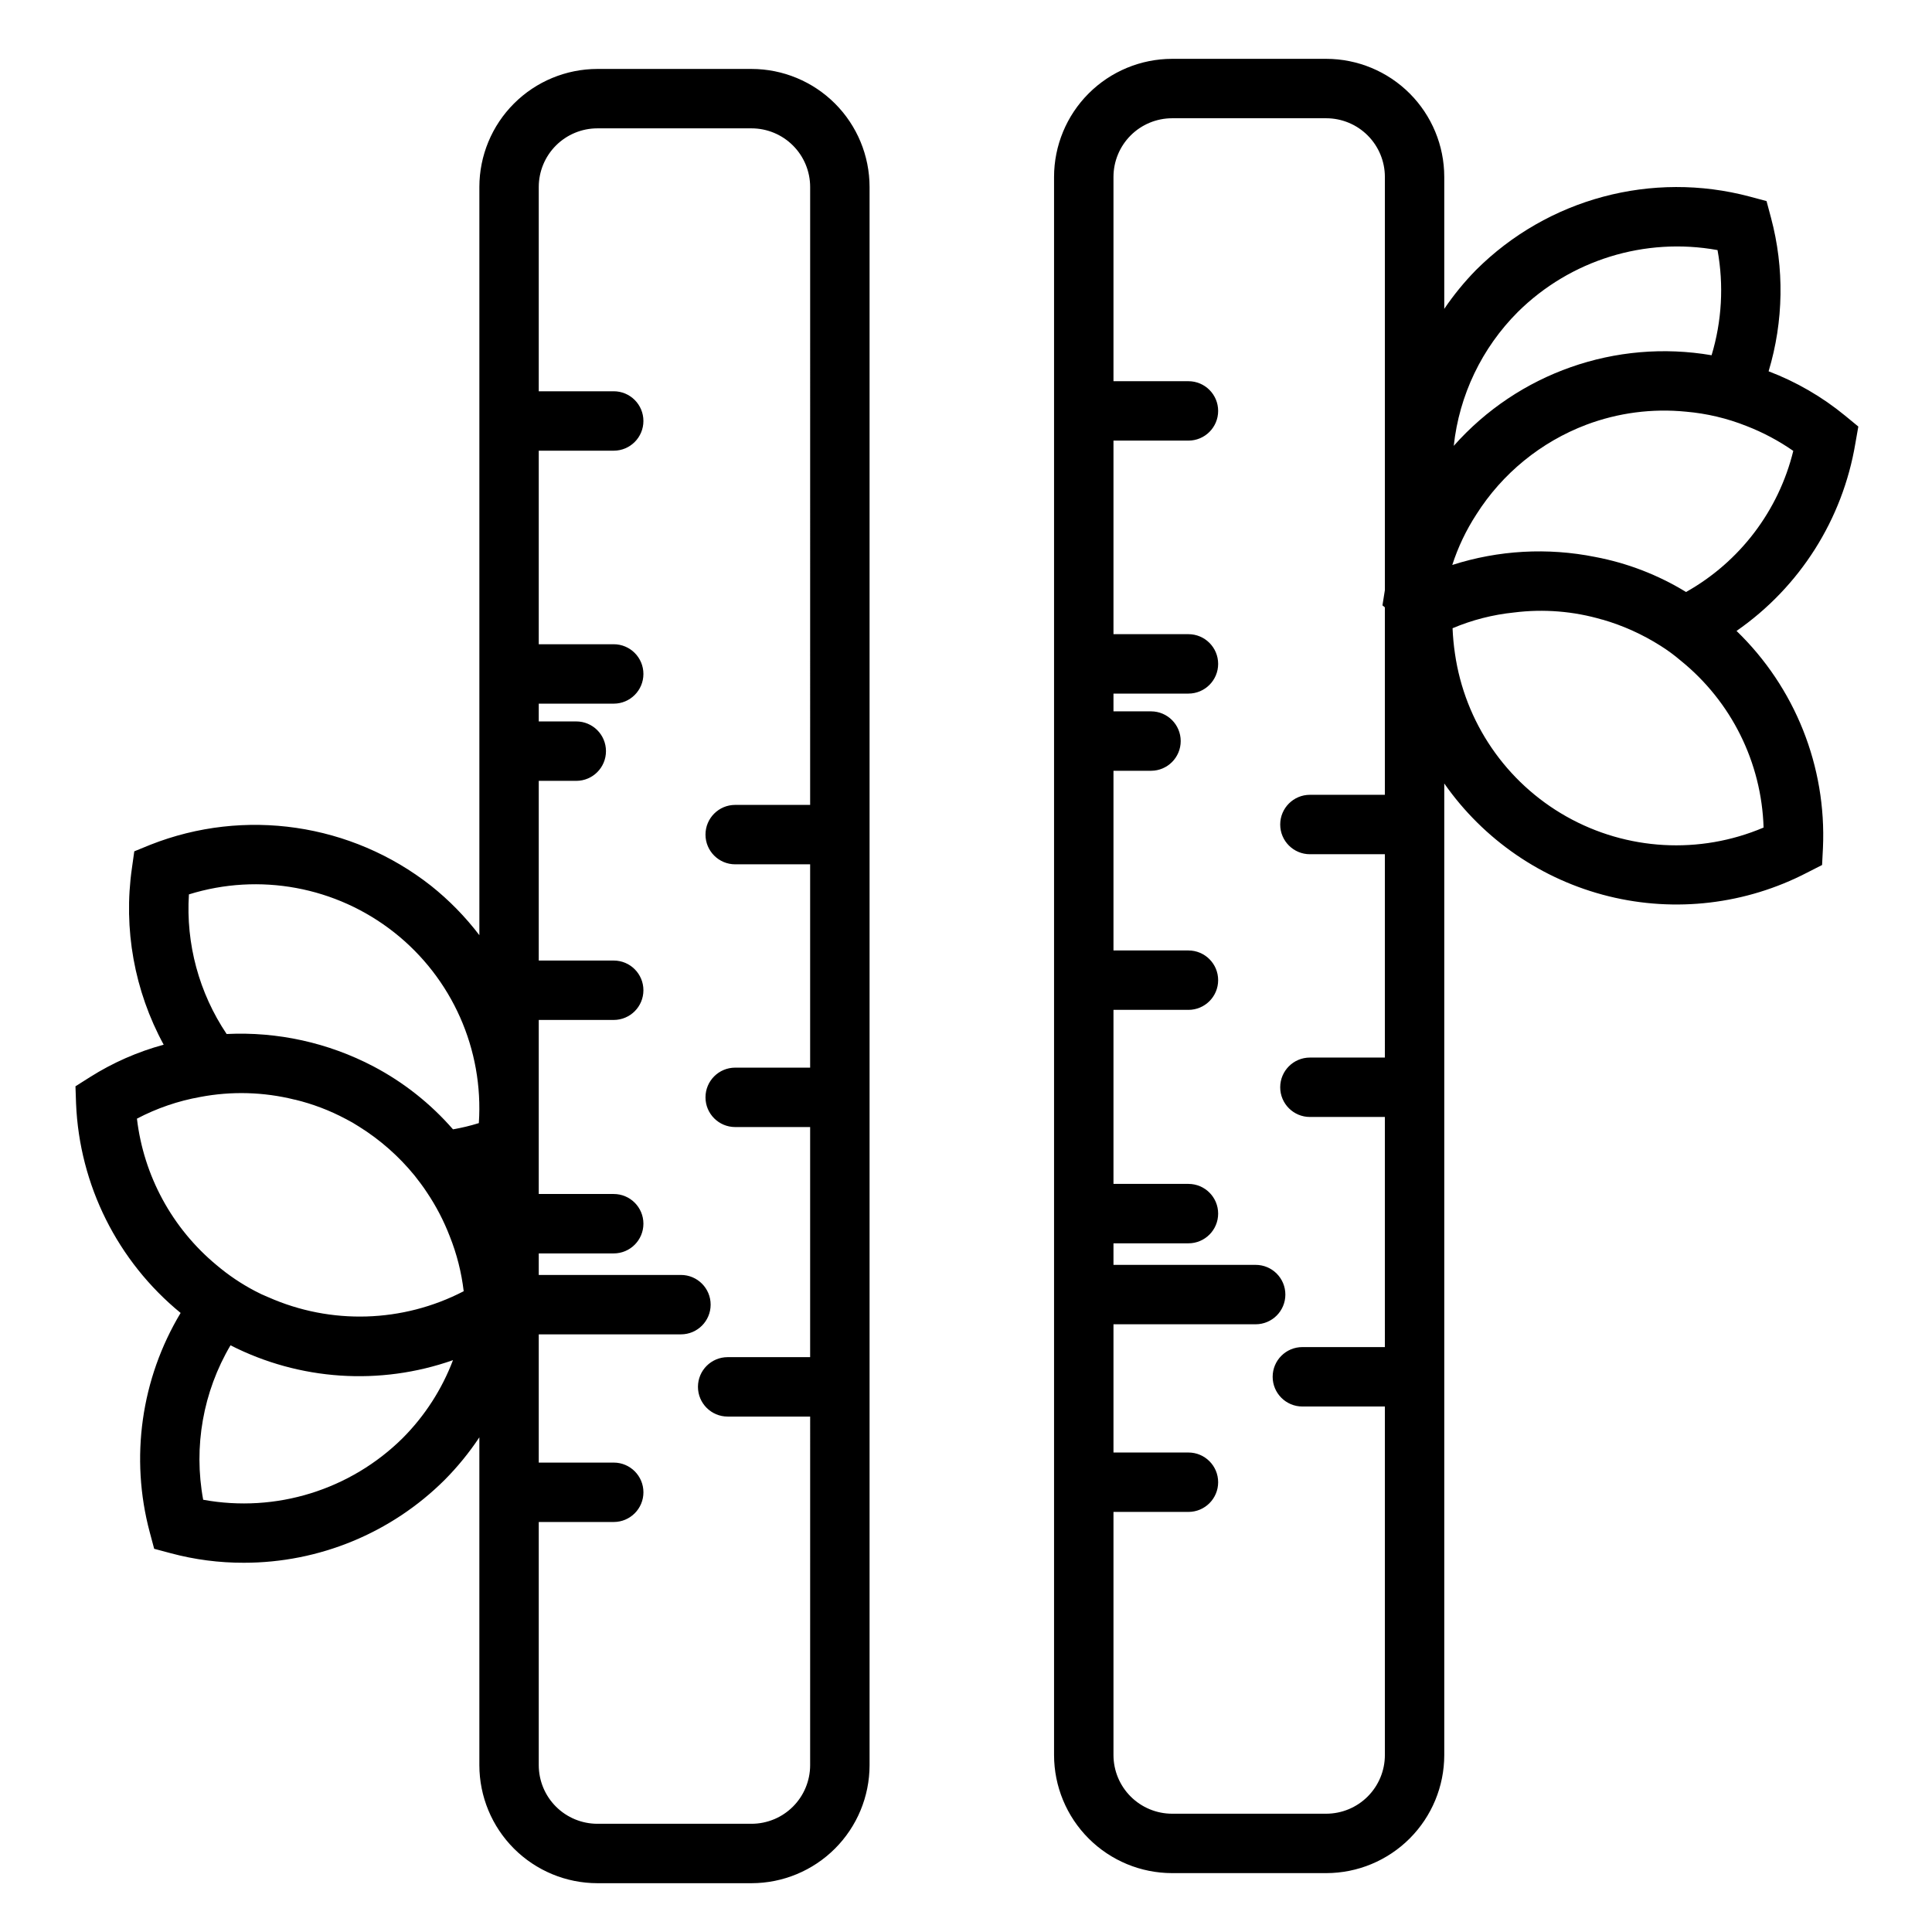
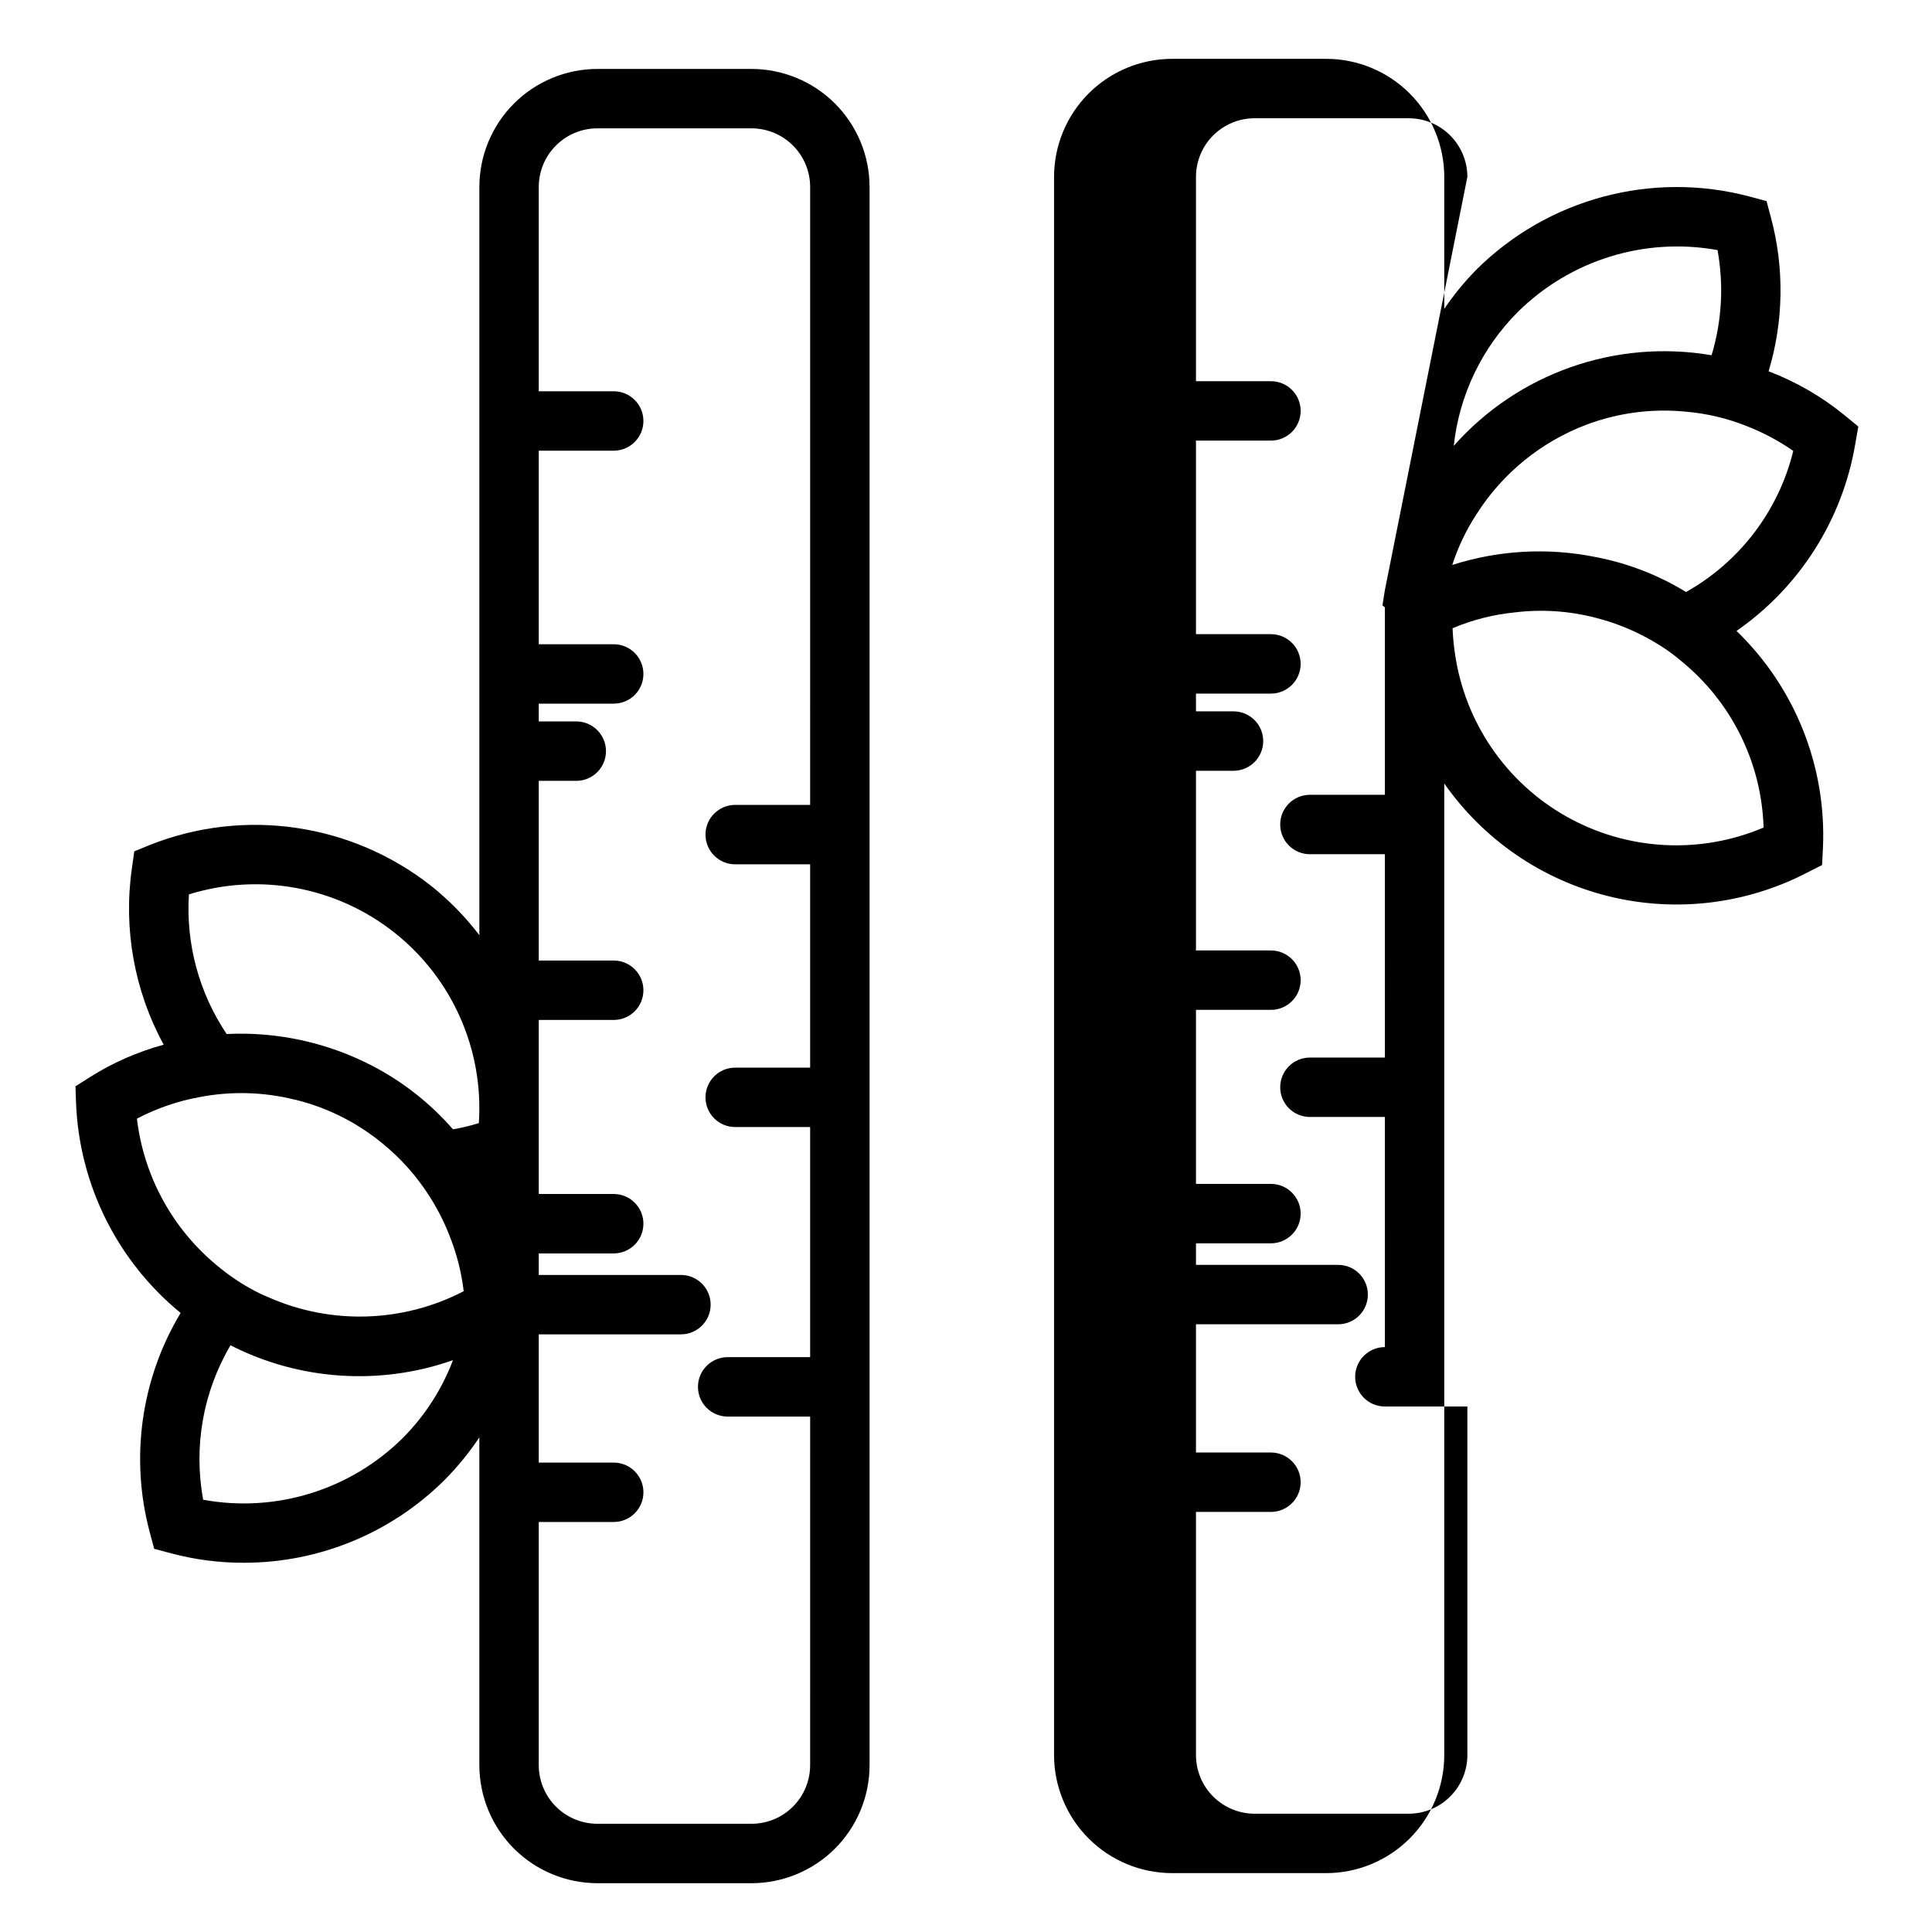
<svg xmlns="http://www.w3.org/2000/svg" fill="#000000" width="800px" height="800px" version="1.1" viewBox="144 144 512 512">
-   <path d="m343.17 162.27h-40.859c-8.293 0.012-16.242 3.309-22.105 9.172-5.863 5.859-9.16 13.809-9.168 22.102v198.29c-3.715-4.875-8.016-9.273-12.812-13.094-21.102-16.586-49.426-20.723-74.391-10.863l-4.25 1.734-0.629 4.488v-0.004c-2.309 16.09 0.648 32.492 8.422 46.762-6.898 1.871-13.48 4.762-19.523 8.582l-3.856 2.441 0.156 4.566v-0.004c0.891 21.605 10.977 41.801 27.711 55.5-10.488 17.453-13.441 38.418-8.188 58.094l1.18 4.41 4.41 1.18c6.312 1.691 12.824 2.539 19.363 2.519 19.945 0.012 39.086-7.887 53.215-21.965 3.422-3.449 6.5-7.227 9.188-11.273v86.887c0.012 8.293 3.309 16.242 9.172 22.105 5.863 5.859 13.812 9.16 22.105 9.168h40.863c8.289-0.012 16.238-3.309 22.102-9.172 5.863-5.859 9.16-13.809 9.168-22.102v-418.25c-0.008-8.293-3.305-16.242-9.168-22.105-5.863-5.859-13.812-9.16-22.105-9.168zm-92.422 362.81c-13.898 13.777-33.652 19.891-52.902 16.371-2.602-14.07-0.031-28.609 7.242-40.934 18.289 9.328 39.598 10.75 58.961 3.938-2.934 7.734-7.465 14.762-13.301 20.625zm-35.66-37.312c-1.211-0.488-2.394-1.039-3.543-1.656-3.625-1.902-7.031-4.199-10.156-6.848-11.758-9.746-19.312-23.641-21.098-38.809 5.262-2.766 10.918-4.703 16.77-5.746 8.297-1.578 16.836-1.336 25.031 0.707h0.078c4.688 1.133 9.211 2.852 13.461 5.117 1.219 0.617 2.402 1.301 3.543 2.047 5.59 3.488 10.562 7.879 14.723 12.988 1.102 1.418 2.203 2.832 3.227 4.41 2.453 3.644 4.484 7.551 6.062 11.648 1.867 4.672 3.109 9.57 3.699 14.562-16.129 8.367-35.191 8.949-51.797 1.578zm55.812-46.129v-0.004c-2.246 0.699-4.535 1.254-6.852 1.652-5.938-6.82-13.09-12.477-21.094-16.688-11.969-6.273-25.395-9.234-38.891-8.578-7.316-10.898-10.832-23.902-9.996-37 18.68-5.816 39.023-2.051 54.383 10.066s23.758 31.027 22.449 50.547zm87.797-84.332h-19.863c-4.348 0-7.871 3.523-7.871 7.871s3.523 7.875 7.871 7.875h19.863v53.883h-19.863c-4.348 0-7.871 3.523-7.871 7.871s3.523 7.871 7.871 7.871h19.863v60.98h-21.855c-4.348 0-7.875 3.523-7.875 7.871s3.527 7.875 7.875 7.875h21.859l-0.004 92.387c-0.004 4.117-1.641 8.066-4.551 10.977-2.91 2.91-6.859 4.547-10.977 4.551h-40.859c-4.117-0.004-8.066-1.641-10.977-4.551-2.914-2.91-4.551-6.859-4.555-10.977v-64.449h19.867c4.344 0 7.871-3.523 7.871-7.871 0-4.348-3.527-7.871-7.871-7.871h-19.867v-33.984h37.68c4.348 0 7.871-3.523 7.871-7.871s-3.523-7.871-7.871-7.871h-37.68v-5.707h19.863c4.348 0 7.871-3.527 7.871-7.875s-3.523-7.871-7.871-7.871h-19.863v-46.125h19.863c4.348 0 7.871-3.523 7.871-7.871 0-4.348-3.523-7.871-7.871-7.871h-19.863v-47.621h9.941c4.348 0 7.871-3.523 7.871-7.871s-3.523-7.875-7.871-7.875h-9.941v-4.715h19.863v0.004c4.348 0 7.871-3.523 7.871-7.871s-3.523-7.875-7.871-7.875h-19.863v-51.293h19.863c4.348 0 7.871-3.523 7.871-7.871 0-4.348-3.523-7.875-7.871-7.875h-19.863v-54.148c0.004-4.117 1.641-8.066 4.551-10.977 2.914-2.91 6.859-4.551 10.98-4.551h40.863c4.117 0.004 8.062 1.641 10.973 4.551 2.914 2.91 4.551 6.859 4.555 10.977zm276.99-95.781 0.789-4.488-3.543-2.914c-6.066-4.977-12.898-8.938-20.234-11.727 3.988-13.246 4.207-27.34 0.633-40.699l-1.18-4.41-4.41-1.18c-25.93-6.914-53.578 0.496-72.582 19.445-3.106 3.172-5.922 6.617-8.414 10.293v-34.977c-0.008-8.293-3.305-16.242-9.168-22.105s-13.812-9.16-22.105-9.172h-40.863c-8.289 0.012-16.238 3.309-22.102 9.172-5.863 5.863-9.16 13.812-9.172 22.105v418.25c0.012 8.293 3.309 16.242 9.172 22.105 5.863 5.863 13.812 9.164 22.102 9.172h40.863c8.293-0.008 16.242-3.309 22.105-9.172 5.863-5.863 9.16-13.812 9.168-22.105v-257.49c10.43 14.922 25.93 25.547 43.605 29.898 17.68 4.352 36.34 2.129 52.504-6.246l4.016-2.047 0.234-4.566c0.953-21.555-7.387-42.48-22.906-57.465 16.766-11.633 28.121-29.547 31.488-49.672zm-124.68 38.859-0.641 4.043 0.637 0.516v49.691l-19.863-0.004c-4.348 0-7.871 3.527-7.871 7.875 0 4.348 3.523 7.871 7.871 7.871h19.863l0.004 53.887h-19.867c-4.348 0-7.871 3.523-7.871 7.871s3.523 7.871 7.871 7.871h19.863l0.004 60.984h-21.863c-4.348 0-7.875 3.523-7.875 7.871 0 4.348 3.527 7.875 7.875 7.875h21.863v92.379c-0.004 4.117-1.645 8.066-4.555 10.977-2.91 2.914-6.859 4.551-10.977 4.559h-40.863c-4.117-0.008-8.062-1.645-10.977-4.559-2.91-2.91-4.547-6.859-4.551-10.977v-64.445h19.863c4.348 0 7.875-3.523 7.875-7.871 0-4.348-3.527-7.871-7.875-7.871h-19.863v-33.984h37.68c4.348 0 7.871-3.523 7.871-7.871s-3.523-7.871-7.871-7.871h-37.68v-5.711h19.863c4.348 0 7.875-3.527 7.875-7.875s-3.527-7.871-7.875-7.871h-19.863v-46.121h19.863c4.348 0 7.875-3.523 7.875-7.871 0-4.348-3.527-7.871-7.875-7.871h-19.863v-47.621h9.945c4.348 0 7.871-3.523 7.871-7.871 0-4.348-3.523-7.875-7.871-7.875h-9.945v-4.707h19.863c4.348 0 7.875-3.523 7.875-7.871s-3.527-7.875-7.875-7.875h-19.863v-51.297h19.863c4.348 0 7.875-3.523 7.875-7.871 0-4.348-3.527-7.871-7.875-7.871h-19.863v-54.152c0.004-4.117 1.641-8.066 4.551-10.977 2.914-2.914 6.859-4.551 10.977-4.555h40.863c4.117 0.004 8.066 1.641 10.977 4.555 2.91 2.91 4.551 6.859 4.555 10.977zm35.258-73.734c13.91-13.754 33.652-19.863 52.898-16.375 1.691 9.285 1.152 18.836-1.574 27.867-25.395-4.348-51.238 4.731-68.328 24.012 1.449-13.43 7.449-25.957 17.004-35.504zm65.102 136.66c-16.93 7.188-36.234 6.106-52.254-2.93-16.016-9.035-26.93-24.996-29.539-43.203-0.328-2.215-0.539-4.449-0.629-6.691 5.195-2.195 10.688-3.602 16.297-4.172 7.84-0.984 15.801-0.344 23.379 1.891h0.078c5.418 1.574 10.586 3.906 15.352 6.926 1.879 1.18 3.668 2.496 5.352 3.938 13.422 10.84 21.441 26.996 21.965 44.242zm-20.547-62.426c-7.398-4.531-15.562-7.68-24.09-9.289-12.594-2.527-25.629-1.797-37.863 2.125 1.527-4.723 3.672-9.223 6.375-13.383 6.883-10.867 17.105-19.207 29.129-23.773 8.43-3.176 17.484-4.363 26.449-3.465 5.484 0.473 10.867 1.746 15.98 3.781 4.394 1.699 8.57 3.918 12.438 6.609-3.887 15.863-14.176 29.402-28.418 37.395z" />
+   <path d="m343.17 162.27h-40.859c-8.293 0.012-16.242 3.309-22.105 9.172-5.863 5.859-9.16 13.809-9.168 22.102v198.29c-3.715-4.875-8.016-9.273-12.812-13.094-21.102-16.586-49.426-20.723-74.391-10.863l-4.25 1.734-0.629 4.488v-0.004c-2.309 16.09 0.648 32.492 8.422 46.762-6.898 1.871-13.48 4.762-19.523 8.582l-3.856 2.441 0.156 4.566v-0.004c0.891 21.605 10.977 41.801 27.711 55.5-10.488 17.453-13.441 38.418-8.188 58.094l1.18 4.41 4.41 1.18c6.312 1.691 12.824 2.539 19.363 2.519 19.945 0.012 39.086-7.887 53.215-21.965 3.422-3.449 6.5-7.227 9.188-11.273v86.887c0.012 8.293 3.309 16.242 9.172 22.105 5.863 5.859 13.812 9.16 22.105 9.168h40.863c8.289-0.012 16.238-3.309 22.102-9.172 5.863-5.859 9.16-13.809 9.168-22.102v-418.25c-0.008-8.293-3.305-16.242-9.168-22.105-5.863-5.859-13.812-9.16-22.105-9.168zm-92.422 362.81c-13.898 13.777-33.652 19.891-52.902 16.371-2.602-14.07-0.031-28.609 7.242-40.934 18.289 9.328 39.598 10.75 58.961 3.938-2.934 7.734-7.465 14.762-13.301 20.625zm-35.66-37.312c-1.211-0.488-2.394-1.039-3.543-1.656-3.625-1.902-7.031-4.199-10.156-6.848-11.758-9.746-19.312-23.641-21.098-38.809 5.262-2.766 10.918-4.703 16.77-5.746 8.297-1.578 16.836-1.336 25.031 0.707h0.078c4.688 1.133 9.211 2.852 13.461 5.117 1.219 0.617 2.402 1.301 3.543 2.047 5.59 3.488 10.562 7.879 14.723 12.988 1.102 1.418 2.203 2.832 3.227 4.41 2.453 3.644 4.484 7.551 6.062 11.648 1.867 4.672 3.109 9.57 3.699 14.562-16.129 8.367-35.191 8.949-51.797 1.578zm55.812-46.129v-0.004c-2.246 0.699-4.535 1.254-6.852 1.652-5.938-6.82-13.09-12.477-21.094-16.688-11.969-6.273-25.395-9.234-38.891-8.578-7.316-10.898-10.832-23.902-9.996-37 18.68-5.816 39.023-2.051 54.383 10.066s23.758 31.027 22.449 50.547zm87.797-84.332h-19.863c-4.348 0-7.871 3.523-7.871 7.871s3.523 7.875 7.871 7.875h19.863v53.883h-19.863c-4.348 0-7.871 3.523-7.871 7.871s3.523 7.871 7.871 7.871h19.863v60.98h-21.855c-4.348 0-7.875 3.523-7.875 7.871s3.527 7.875 7.875 7.875h21.859l-0.004 92.387c-0.004 4.117-1.641 8.066-4.551 10.977-2.91 2.91-6.859 4.547-10.977 4.551h-40.859c-4.117-0.004-8.066-1.641-10.977-4.551-2.914-2.91-4.551-6.859-4.555-10.977v-64.449h19.867c4.344 0 7.871-3.523 7.871-7.871 0-4.348-3.527-7.871-7.871-7.871h-19.867v-33.984h37.68c4.348 0 7.871-3.523 7.871-7.871s-3.523-7.871-7.871-7.871h-37.68v-5.707h19.863c4.348 0 7.871-3.527 7.871-7.875s-3.523-7.871-7.871-7.871h-19.863v-46.125h19.863c4.348 0 7.871-3.523 7.871-7.871 0-4.348-3.523-7.871-7.871-7.871h-19.863v-47.621h9.941c4.348 0 7.871-3.523 7.871-7.871s-3.523-7.875-7.871-7.875h-9.941v-4.715h19.863v0.004c4.348 0 7.871-3.523 7.871-7.871s-3.523-7.875-7.871-7.875h-19.863v-51.293h19.863c4.348 0 7.871-3.523 7.871-7.871 0-4.348-3.523-7.875-7.871-7.875h-19.863v-54.148c0.004-4.117 1.641-8.066 4.551-10.977 2.914-2.91 6.859-4.551 10.98-4.551h40.863c4.117 0.004 8.062 1.641 10.973 4.551 2.914 2.91 4.551 6.859 4.555 10.977zm276.99-95.781 0.789-4.488-3.543-2.914c-6.066-4.977-12.898-8.938-20.234-11.727 3.988-13.246 4.207-27.34 0.633-40.699l-1.18-4.41-4.41-1.18c-25.93-6.914-53.578 0.496-72.582 19.445-3.106 3.172-5.922 6.617-8.414 10.293v-34.977c-0.008-8.293-3.305-16.242-9.168-22.105s-13.812-9.16-22.105-9.172h-40.863c-8.289 0.012-16.238 3.309-22.102 9.172-5.863 5.863-9.16 13.812-9.172 22.105v418.25c0.012 8.293 3.309 16.242 9.172 22.105 5.863 5.863 13.812 9.164 22.102 9.172h40.863c8.293-0.008 16.242-3.309 22.105-9.172 5.863-5.863 9.16-13.812 9.168-22.105v-257.49c10.43 14.922 25.93 25.547 43.605 29.898 17.68 4.352 36.34 2.129 52.504-6.246l4.016-2.047 0.234-4.566c0.953-21.555-7.387-42.48-22.906-57.465 16.766-11.633 28.121-29.547 31.488-49.672zm-124.68 38.859-0.641 4.043 0.637 0.516v49.691l-19.863-0.004c-4.348 0-7.871 3.527-7.871 7.875 0 4.348 3.523 7.871 7.871 7.871h19.863l0.004 53.887h-19.867c-4.348 0-7.871 3.523-7.871 7.871s3.523 7.871 7.871 7.871h19.863l0.004 60.984c-4.348 0-7.875 3.523-7.875 7.871 0 4.348 3.527 7.875 7.875 7.875h21.863v92.379c-0.004 4.117-1.645 8.066-4.555 10.977-2.91 2.914-6.859 4.551-10.977 4.559h-40.863c-4.117-0.008-8.062-1.645-10.977-4.559-2.91-2.91-4.547-6.859-4.551-10.977v-64.445h19.863c4.348 0 7.875-3.523 7.875-7.871 0-4.348-3.527-7.871-7.875-7.871h-19.863v-33.984h37.68c4.348 0 7.871-3.523 7.871-7.871s-3.523-7.871-7.871-7.871h-37.68v-5.711h19.863c4.348 0 7.875-3.527 7.875-7.875s-3.527-7.871-7.875-7.871h-19.863v-46.121h19.863c4.348 0 7.875-3.523 7.875-7.871 0-4.348-3.527-7.871-7.875-7.871h-19.863v-47.621h9.945c4.348 0 7.871-3.523 7.871-7.871 0-4.348-3.523-7.875-7.871-7.875h-9.945v-4.707h19.863c4.348 0 7.875-3.523 7.875-7.871s-3.527-7.875-7.875-7.875h-19.863v-51.297h19.863c4.348 0 7.875-3.523 7.875-7.871 0-4.348-3.527-7.871-7.875-7.871h-19.863v-54.152c0.004-4.117 1.641-8.066 4.551-10.977 2.914-2.914 6.859-4.551 10.977-4.555h40.863c4.117 0.004 8.066 1.641 10.977 4.555 2.91 2.91 4.551 6.859 4.555 10.977zm35.258-73.734c13.91-13.754 33.652-19.863 52.898-16.375 1.691 9.285 1.152 18.836-1.574 27.867-25.395-4.348-51.238 4.731-68.328 24.012 1.449-13.43 7.449-25.957 17.004-35.504zm65.102 136.66c-16.93 7.188-36.234 6.106-52.254-2.93-16.016-9.035-26.93-24.996-29.539-43.203-0.328-2.215-0.539-4.449-0.629-6.691 5.195-2.195 10.688-3.602 16.297-4.172 7.84-0.984 15.801-0.344 23.379 1.891h0.078c5.418 1.574 10.586 3.906 15.352 6.926 1.879 1.18 3.668 2.496 5.352 3.938 13.422 10.84 21.441 26.996 21.965 44.242zm-20.547-62.426c-7.398-4.531-15.562-7.68-24.09-9.289-12.594-2.527-25.629-1.797-37.863 2.125 1.527-4.723 3.672-9.223 6.375-13.383 6.883-10.867 17.105-19.207 29.129-23.773 8.43-3.176 17.484-4.363 26.449-3.465 5.484 0.473 10.867 1.746 15.98 3.781 4.394 1.699 8.57 3.918 12.438 6.609-3.887 15.863-14.176 29.402-28.418 37.395z" />
</svg>